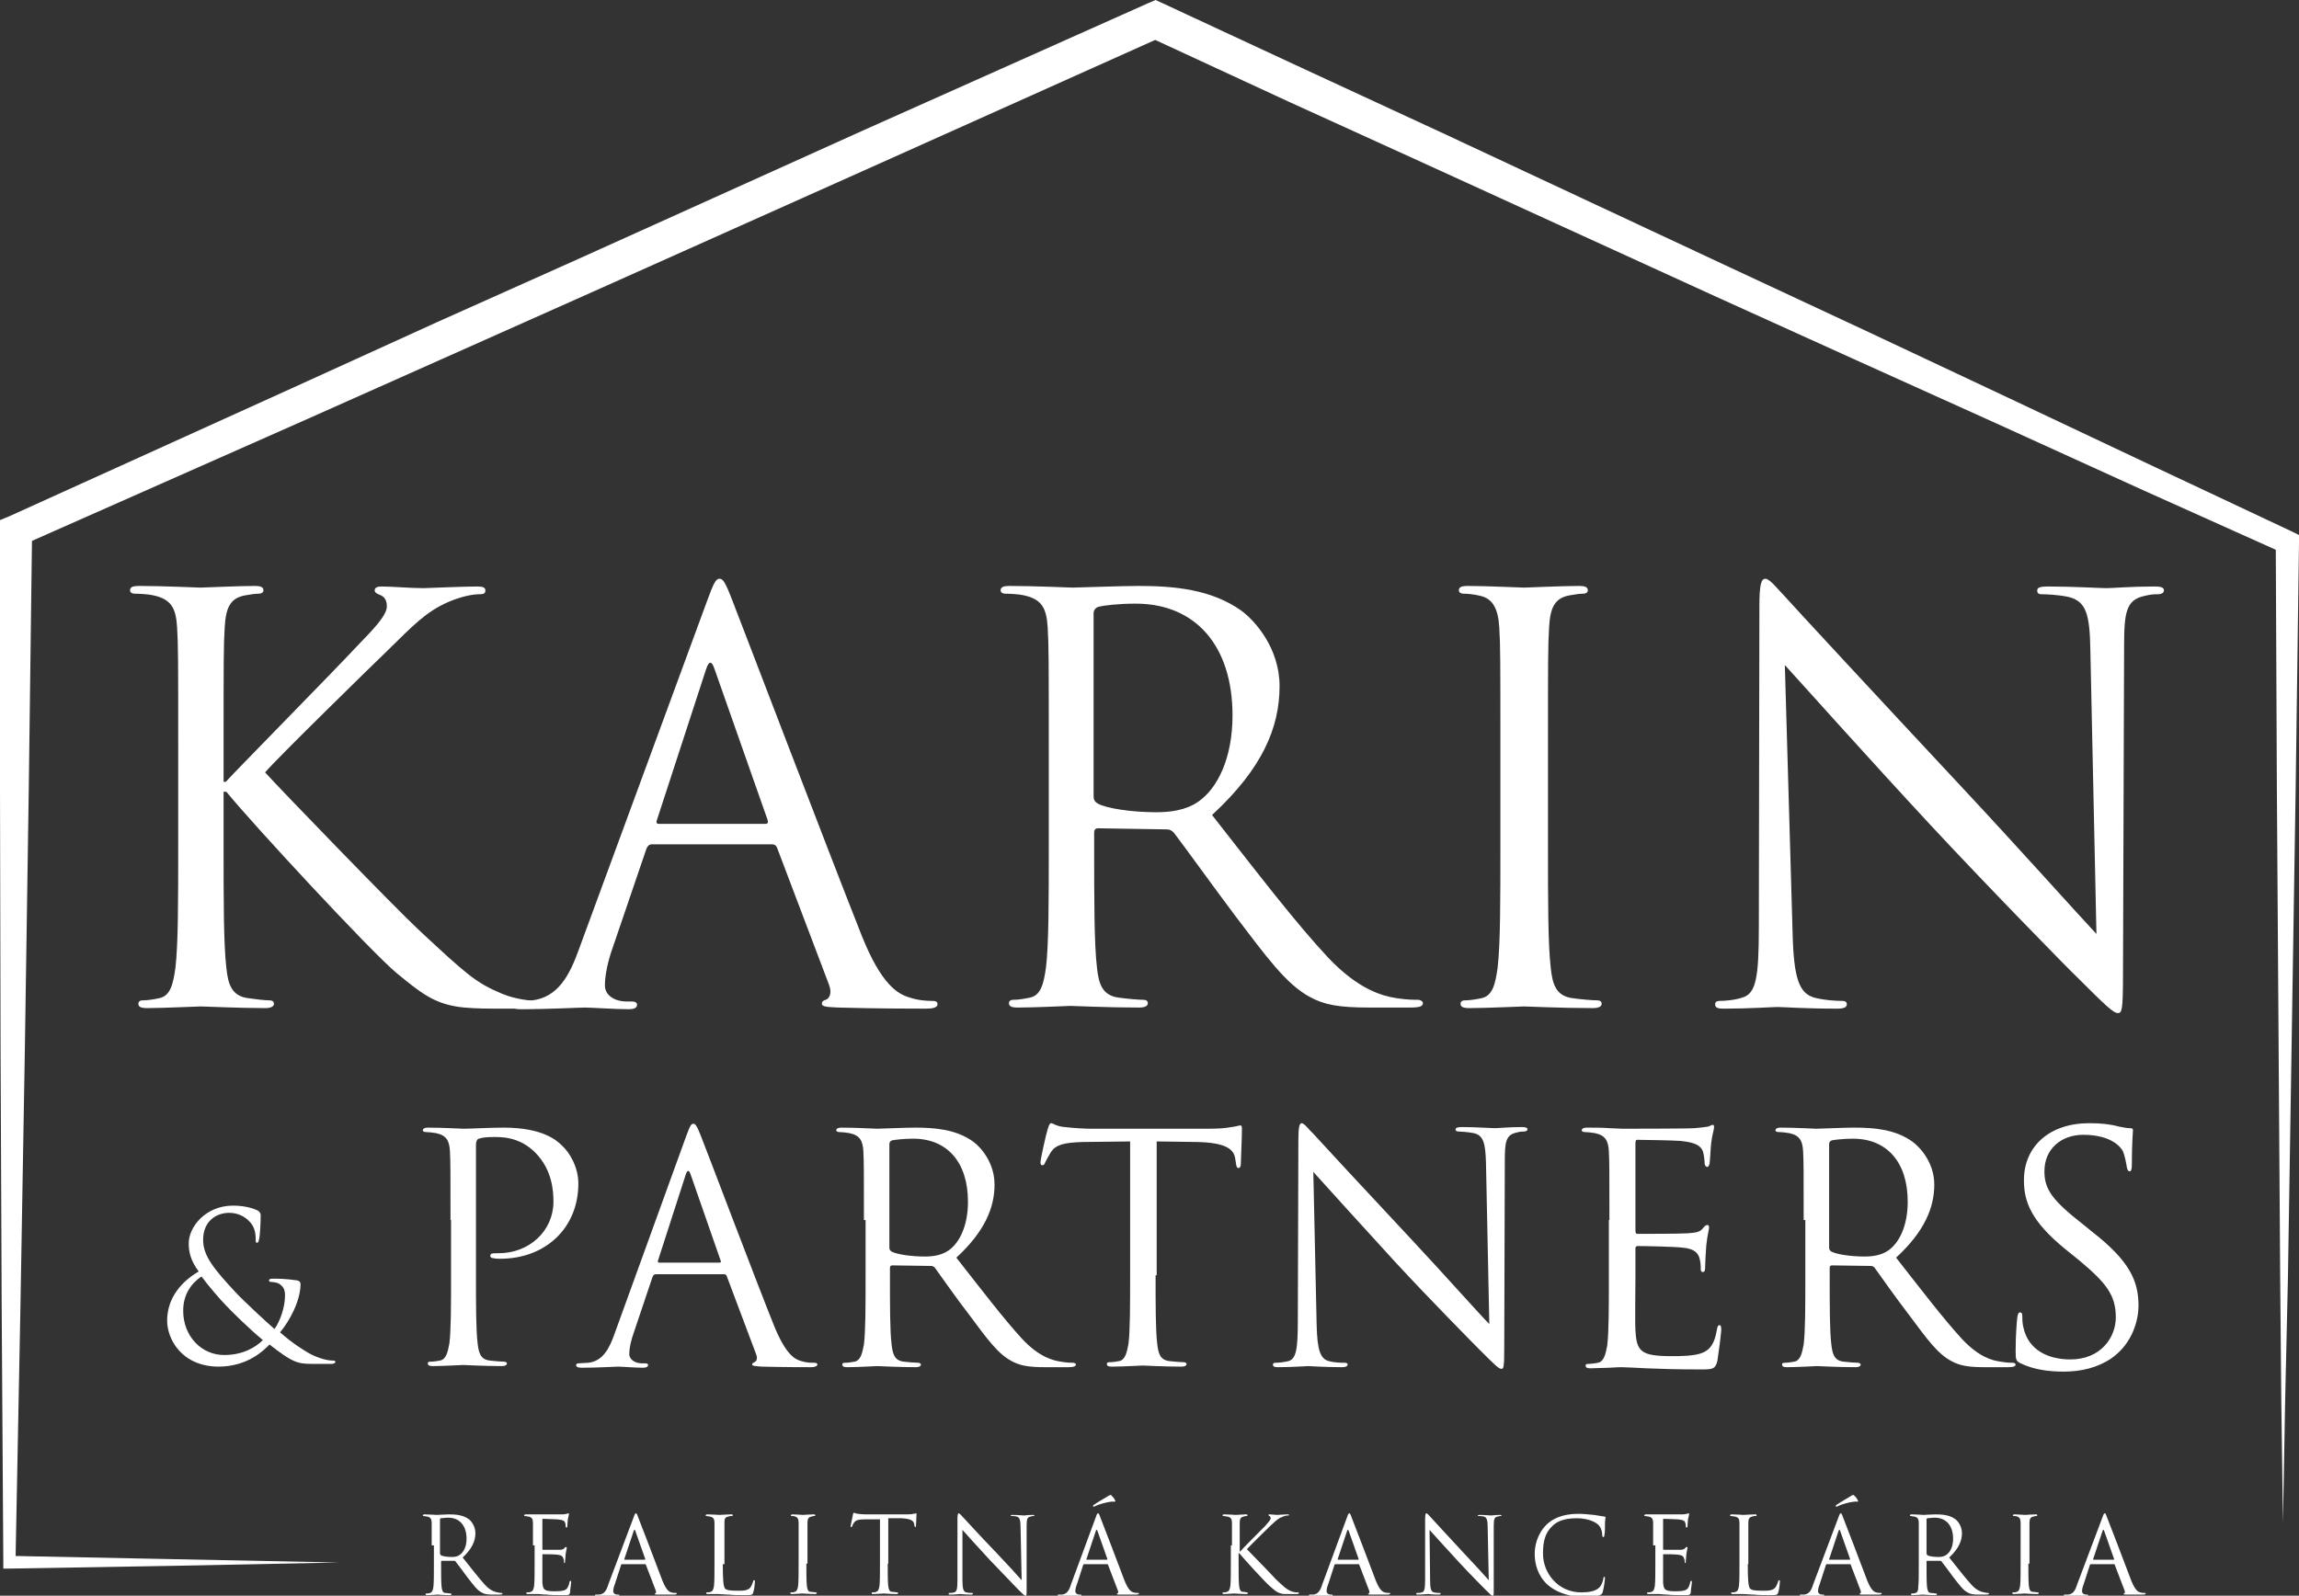
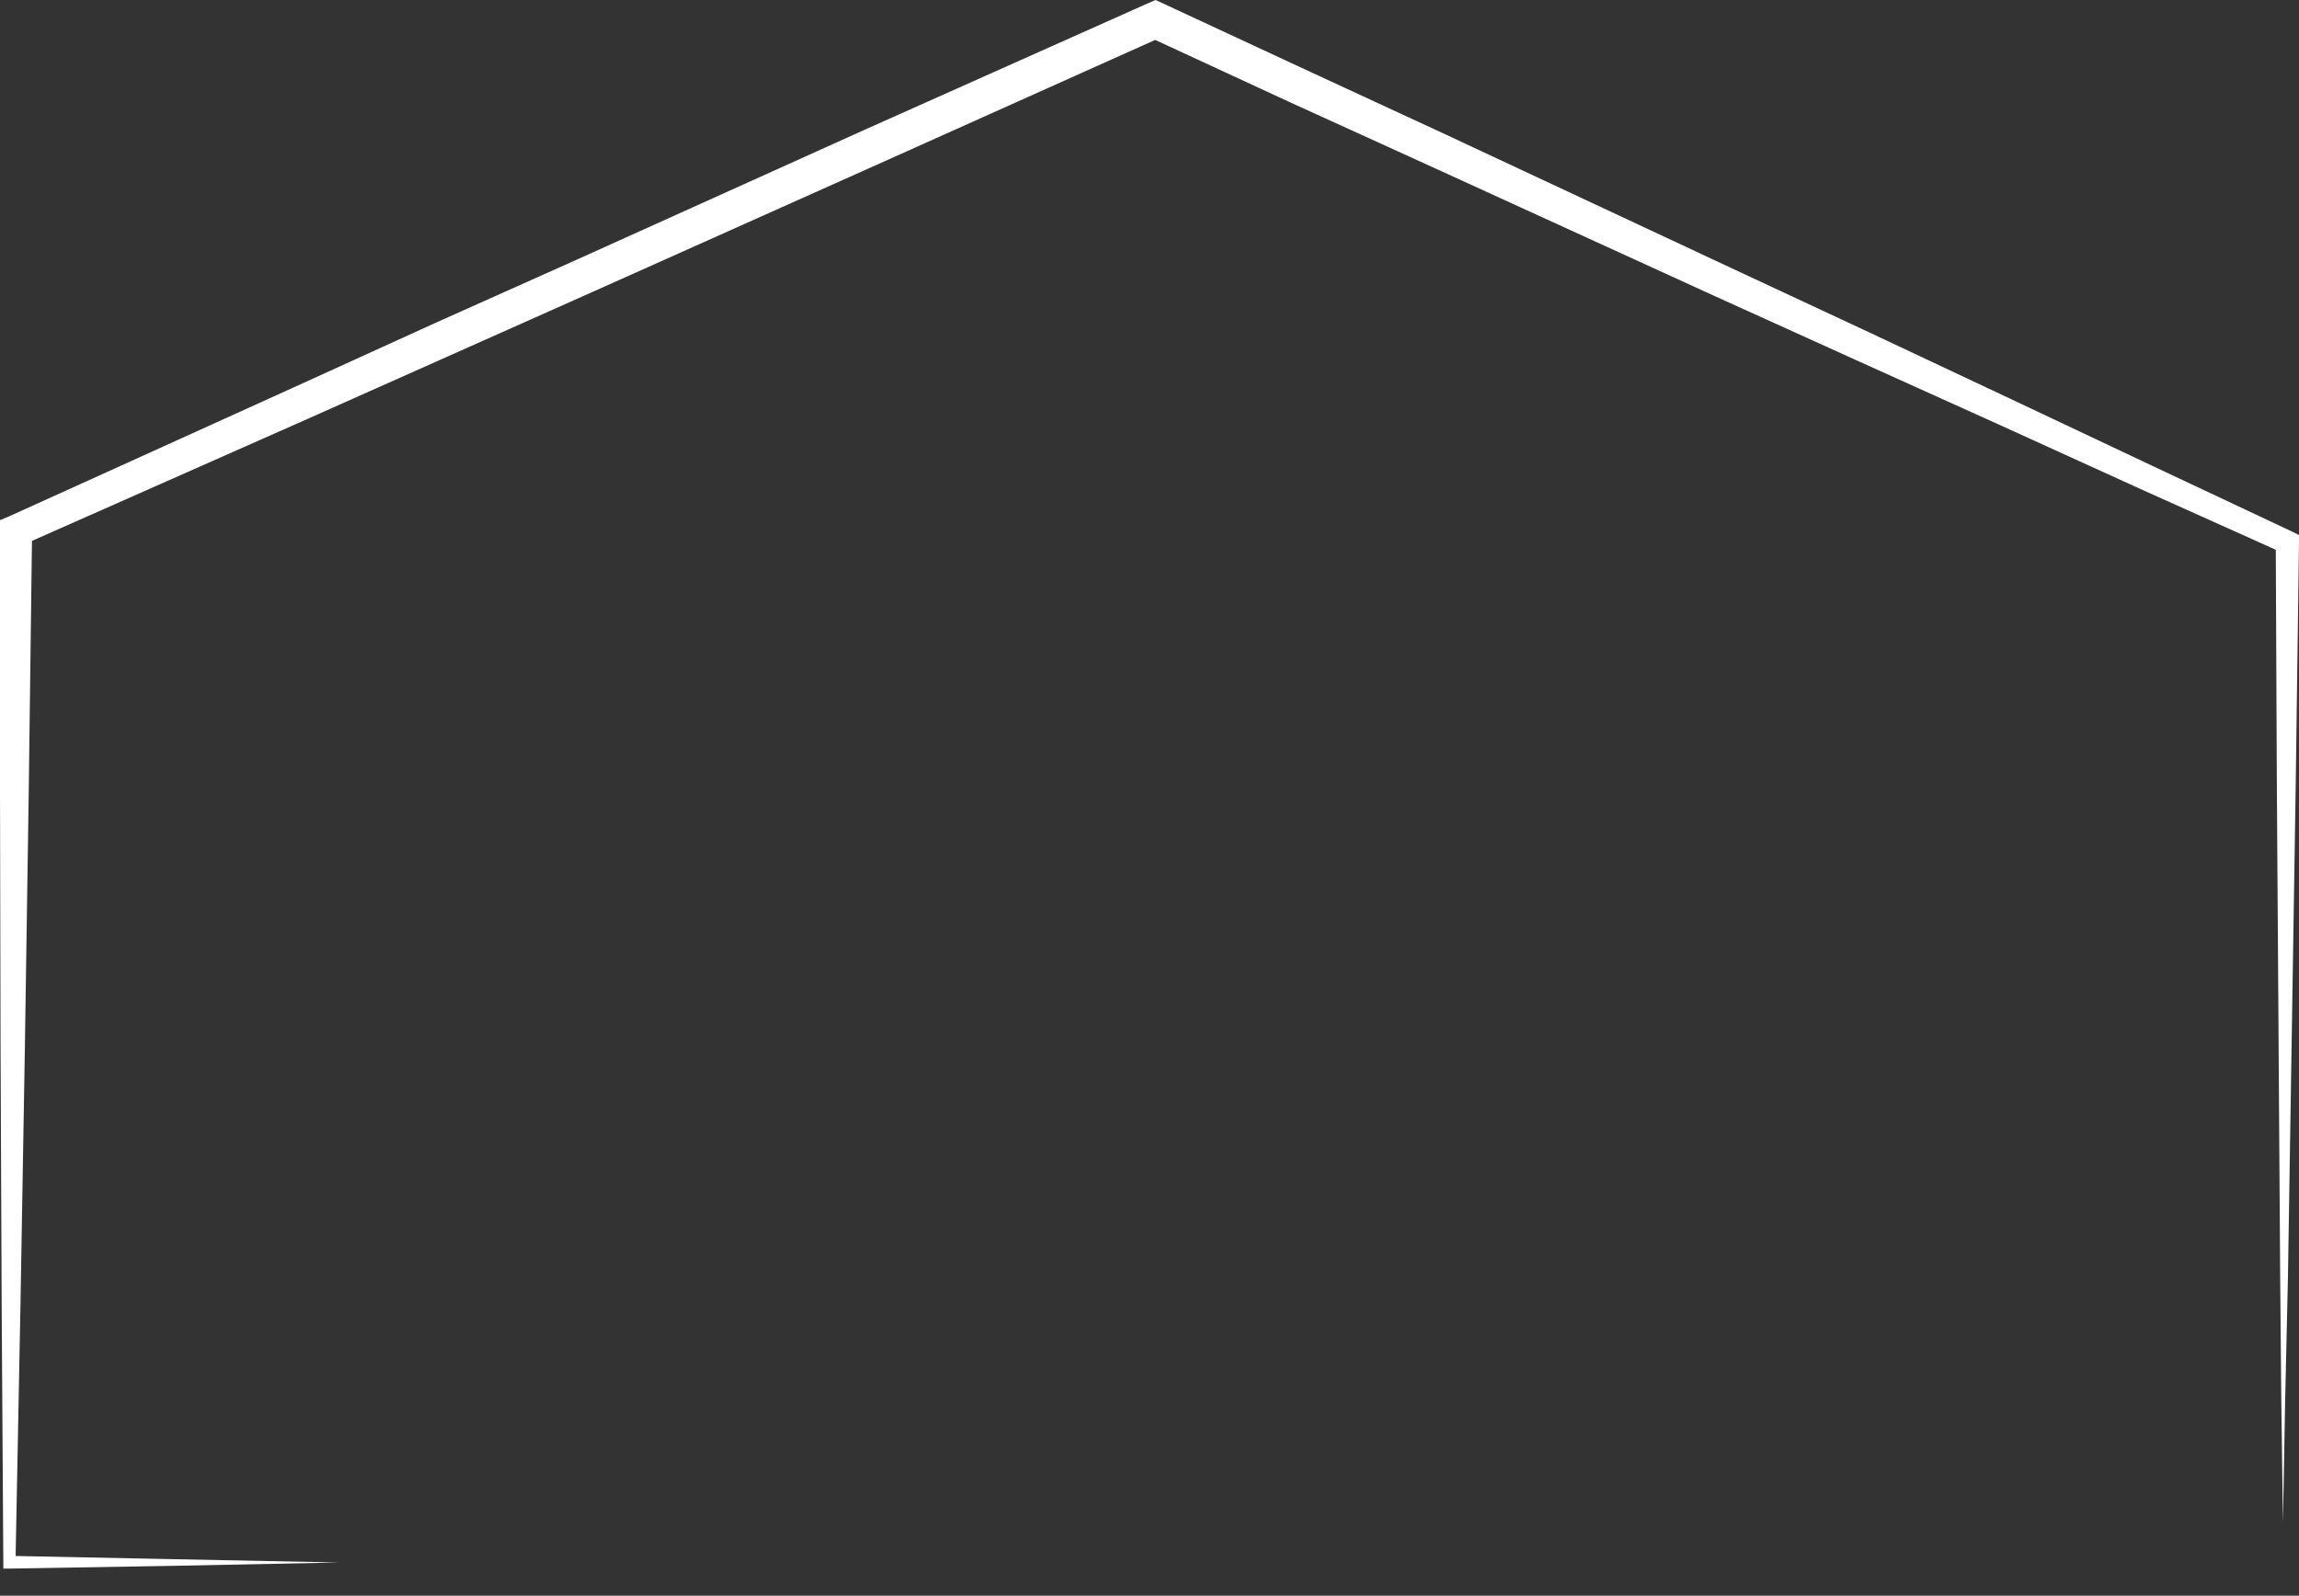
<svg xmlns="http://www.w3.org/2000/svg" version="1.1" id="Isolation_Mode" x="0" y="0" viewBox="0 0 415.4 288.4" style="enable-background:new 0 0 415.4 288.4" xml:space="preserve">
  <rect x="0" y="0" width="415.4" height="288.4" fill="#333333" stroke="none" />
  <style>.st0{fill:#fff}</style>
  <switch>
    <g>
-       <path class="st0" d="M32.2 135.2c0-15.8 0-18.6-.2-21.8-.2-3.4-1-5.1-4.3-5.8-.8-.2-2.5-.3-3.4-.3-.4 0-.8-.2-.8-.6 0-.6.5-.8 1.6-.8 4.5 0 10.5.3 11.1.3.9 0 6.8-.3 9.8-.3 1.1 0 1.6.2 1.6.8 0 .4-.4.6-.8.6-.7 0-1.3.1-2.5.3-2.7.5-3.5 2.2-3.7 5.8-.2 3.2-.2 6.1-.2 21.8v6.1h.4c1.7-1.9 20-20.5 23.6-24.4 2.8-2.9 5.5-5.6 5.5-7.3 0-1.2-.5-1.8-1.3-2.1-.5-.2-.9-.4-.9-.8 0-.5.5-.7 1.2-.7 2 0 5.2.3 7.6.3.5 0 7.2-.3 9.7-.3 1.1 0 1.5.2 1.5.7 0 .5-.2.7-1 .7-1.5 0-3.6.5-5.7 1.4-4.1 1.8-6.4 4.3-10.9 8.7-2.5 2.4-20.1 19.6-22.2 22.1 2.6 2.9 23.6 24.6 27.8 28.5 8.5 7.9 10.2 9.5 15 11.5 2.6 1.1 5.6 1.3 6.3 1.3.7 0 1.3.2 1.3.6 0 .5-.5.8-2.2.8h-5.2c-2.8 0-4.7 0-7-.2-5.4-.5-7.9-2.7-12.2-6.2-4.5-3.7-26-26.9-30.8-32.8h-.5v9.9c0 9.7 0 17.7.5 21.9.3 2.9.9 5.1 3.9 5.5 1.4.2 3 .4 3.9.4.6 0 .8.3.8.6 0 .5-.5.8-1.6.8-4.9 0-10.8-.3-11.6-.3-.8 0-6.7.3-9.7.3-1.1 0-1.6-.2-1.6-.8 0-.3.2-.6.8-.6.9 0 2.1-.2 3-.4 2-.4 2.5-2.6 2.9-5.5.5-4.2.5-12.2.5-21.9v-17.8z" />
-       <path class="st0" d="M127.8 108.5c1.2-3.3 1.6-3.9 2.2-3.9.6 0 1 .5 2.2 3.6 1.5 3.8 17.4 45.5 23.5 60.9 3.6 9 6.6 10.6 8.7 11.2 1.5.5 3 .6 4 .6.6 0 1 .1 1 .6 0 .6-.9.8-2 .8-1.5 0-8.9 0-15.9-.2-1.9-.1-3-.1-3-.7 0-.4.3-.6.7-.7.6-.2 1.2-1.1.6-2.7l-9.4-24.8c-.2-.4-.4-.6-.9-.6h-21.7c-.5 0-.8.3-1 .8l-6.1 17.9c-.9 2.5-1.4 5-1.4 6.8 0 2 2.1 2.9 3.8 2.9h1c.7 0 1 .2 1 .6 0 .6-.6.8-1.5.8-2.4 0-6.8-.3-7.9-.3-1.1 0-6.7.3-11.4.3-1.3 0-1.9-.2-1.9-.8 0-.4.4-.6.9-.6.7 0 2.1-.1 2.9-.2 4.6-.6 6.7-4.4 8.5-9.5l23.1-62.8zm10.5 40.4c.5 0 .5-.3.4-.7l-9.6-27.3c-.5-1.5-1-1.5-1.5 0l-8.9 27.3c-.2.5 0 .7.3.7h19.3zM189.5 135.2c0-15.8 0-18.6-.2-21.8-.2-3.4-1-5.1-4.3-5.8-.8-.2-2.5-.3-3.4-.3-.4 0-.8-.2-.8-.6 0-.6.5-.8 1.6-.8 4.5 0 10.9.3 11.4.3 1.1 0 8.8-.3 11.9-.3 6.4 0 13.1.6 18.5 4.4 2.5 1.8 7 6.8 7 13.7 0 7.5-3.1 14.9-12.2 23.3 8.3 10.6 15.2 19.6 21 25.8 5.5 5.8 9.8 6.9 12.3 7.3 1.9.3 3.3.3 3.9.3.5 0 .9.3.9.6 0 .6-.6.8-2.4.8h-7.2c-5.7 0-8.2-.5-10.8-1.9-4.3-2.3-7.9-7.3-13.6-14.8-4.2-5.6-9-12.3-11-14.9-.4-.4-.7-.6-1.3-.6l-12.4-.2c-.5 0-.7.3-.7.8v2.4c0 9.7 0 17.7.5 21.9.3 2.9.9 5.1 3.9 5.5 1.4.2 3.6.4 4.5.4.6 0 .8.3.8.6 0 .5-.5.8-1.6.8-5.6 0-11.9-.3-12.4-.3-.1 0-6.5.3-9.5.3-1.1 0-1.6-.2-1.6-.8 0-.3.2-.6.8-.6.9 0 2.1-.2 3-.4 2-.4 2.5-2.6 2.9-5.5.5-4.2.5-12.2.5-21.9v-17.7zm8.1 8.8c0 .5.2.9.7 1.2 1.5.9 6.2 1.6 10.6 1.6 2.4 0 5.3-.3 7.6-1.9 3.5-2.4 6.2-7.9 6.2-15.6 0-12.6-6.7-20.2-17.5-20.2-3 0-5.8.3-6.8.6-.5.2-.8.6-.8 1.2V144zM279.7 153c0 9.7 0 17.7.5 21.9.3 2.9.9 5.1 3.9 5.5 1.4.2 3.6.4 4.5.4.6 0 .8.3.8.6 0 .5-.5.8-1.6.8-5.6 0-11.9-.3-12.4-.3s-6.9.3-9.9.3c-1.1 0-1.6-.2-1.6-.8 0-.3.2-.6.8-.6.9 0 2.1-.2 3-.4 2-.4 2.5-2.6 2.9-5.5.5-4.2.5-12.2.5-21.9v-17.8c0-15.8 0-18.6-.2-21.8-.2-3.4-1.2-5.2-3.4-5.7-1.1-.3-2.4-.4-3.1-.4-.4 0-.8-.2-.8-.6 0-.6.5-.8 1.6-.8 3.3 0 9.7.3 10.2.3s6.9-.3 9.9-.3c1.1 0 1.6.2 1.6.8 0 .4-.4.6-.8.6-.7 0-1.3.1-2.5.3-2.7.5-3.5 2.2-3.7 5.8-.2 3.2-.2 6.1-.2 21.8V153zM323.9 168.6c.2 8.3 1.2 10.9 3.9 11.7 1.9.5 4.1.6 5.1.6.5 0 .8.2.8.6 0 .6-.6.8-1.8.8-5.8 0-9.8-.3-10.7-.3-.9 0-5.1.3-9.7.3-1 0-1.6-.1-1.6-.8 0-.4.3-.6.8-.6.8 0 2.6-.1 4.1-.6 2.5-.7 3-3.6 3-12.8l.1-57.9c0-3.9.3-5 1.1-5s2.5 2.2 3.5 3.2c1.5 1.7 16.6 18 32.1 34.6 10 10.7 21 23 24.2 26.4l-1.1-51.3c-.1-6.6-.8-8.8-3.9-9.6-1.8-.4-4.1-.5-4.9-.5-.7 0-.8-.3-.8-.7 0-.6.8-.7 2-.7 4.5 0 9.4.3 10.5.3 1.1 0 4.4-.3 8.6-.3 1.1 0 1.8.1 1.8.7 0 .4-.4.7-1.1.7-.5 0-1.2 0-2.4.3-3.3.7-3.7 2.9-3.7 9l-.2 59.2c0 6.7-.2 7.2-.9 7.2-.8 0-2-1.1-7.4-6.5-1.1-1-15.7-15.9-26.4-27.4-11.7-12.6-23.1-25.4-26.4-29l1.4 48.4z" />
      <path class="st0" d="m412.5 275.2-.3-22.2-.2-22.1-.3-44.3-.3-44.3-.2-44.3 1.2 1.9-25.6-11.5-25.7-11.7-25.7-11.6-25.6-11.6-51.2-23.4-25.7-11.7-25.5-11.8h2.7l-51.5 23.1-51.4 23-25.8 11.5-25.8 11.5L4.1 98.5l1.7-2.6-.6 46.6-.7 46.6-.8 46.7-.9 46.6-1.1-1.2 29.7.6 29.8.6-29.8.6-29.7.5H.6v-1.1l-.3-46.7-.2-46.6-.1-46.6V94l1.7-.7L53.1 70l25.7-11.7 25.7-11.5 51.4-23.2 51.5-23 1.4-.6 1.3.6 25.6 11.9 25.5 11.8 51.1 23.9 25.5 11.9 25.5 12 25.4 12 25.5 12 1.2.6V98l-.6 44.3-.7 44.3-.7 44.3-.5 22.1z" />
-       <path class="st0" d="M81.4 220.5c0-8.9 0-10.5-.1-12.4-.1-1.9-.6-2.9-2.5-3.3-.5-.1-1.4-.2-1.9-.2-.2 0-.5-.1-.5-.3 0-.3.3-.5.9-.5 2.6 0 6 .2 6.5.2 1.3 0 4.6-.2 7.2-.2 7.2 0 9.7 2.4 10.6 3.3 1.3 1.2 2.9 3.8 2.9 6.8 0 8.1-6 13.6-14.1 13.6-.3 0-.9 0-1.2-.1-.3 0-.6-.1-.6-.4 0-.5.3-.5 1.5-.5 5.6 0 9.9-4.1 9.9-9.3 0-1.9-.2-5.7-3.2-8.8-3-3.1-6.5-2.9-7.8-2.9-1 0-1.9.1-2.5.3-.3.1-.5.5-.5 1.1v23.5c0 5.5 0 10 .3 12.4.2 1.7.5 2.9 2.2 3.1.8.1 2.1.2 2.6.2.3 0 .5.2.5.3 0 .3-.3.5-.9.5-3.1 0-6.8-.2-7-.2-.2 0-3.8.2-5.5.2-.6 0-.9-.1-.9-.5 0-.2.1-.3.5-.3.5 0 1.2-.1 1.7-.2 1.1-.2 1.4-1.5 1.7-3.1.3-2.4.3-6.9.3-12.4v-9.9zM124 205.3c.7-1.9.9-2.2 1.3-2.2.3 0 .6.3 1.3 2.1.9 2.2 9.8 25.8 13.3 34.5 2.1 5.1 3.7 6 4.9 6.3.9.3 1.7.3 2.3.3.3 0 .6.1.6.3 0 .3-.5.5-1.1.5-.9 0-5 0-9-.1-1.1-.1-1.7-.1-1.7-.4 0-.2.2-.3.4-.4.3-.1.7-.6.3-1.5l-5.3-14.1c-.1-.2-.2-.3-.5-.3h-12.3c-.3 0-.5.2-.6.5l-3.4 10.1c-.5 1.4-.8 2.8-.8 3.8 0 1.1 1.2 1.7 2.2 1.7h.6c.4 0 .6.1.6.3 0 .3-.3.5-.9.5-1.4 0-3.8-.2-4.5-.2-.6 0-3.8.2-6.5.2-.7 0-1.1-.1-1.1-.5 0-.2.2-.3.5-.3.4 0 1.2-.1 1.7-.1 2.6-.3 3.8-2.5 4.8-5.4l12.9-35.6zm6 22.9c.3 0 .3-.2.2-.4l-5.4-15.5c-.3-.9-.6-.9-.9 0l-5 15.5c-.1.3 0 .4.2.4H130zM156.1 220.5c0-8.9 0-10.5-.1-12.4-.1-1.9-.6-2.9-2.5-3.3-.5-.1-1.4-.2-1.9-.2-.2 0-.5-.1-.5-.3 0-.3.3-.5.9-.5 2.6 0 6.2.2 6.5.2.6 0 5-.2 6.8-.2 3.6 0 7.4.3 10.5 2.5 1.4 1 3.9 3.8 3.9 7.8 0 4.2-1.8 8.5-6.9 13.2 4.7 6 8.6 11.1 11.9 14.7 3.1 3.3 5.6 3.9 7 4.1 1.1.2 1.9.2 2.2.2.3 0 .5.2.5.3 0 .3-.3.5-1.4.5h-4.1c-3.2 0-4.6-.3-6.1-1.1-2.5-1.3-4.5-4.1-7.7-8.4-2.4-3.1-5.1-7-6.2-8.5-.2-.2-.4-.3-.7-.3l-7-.1c-.3 0-.4.2-.4.5v1.4c0 5.5 0 10 .3 12.4.2 1.7.5 2.9 2.2 3.1.8.1 2.1.2 2.6.2.3 0 .5.2.5.3 0 .3-.3.5-.9.5-3.1 0-6.8-.2-7-.2-.1 0-3.7.2-5.4.2-.6 0-.9-.1-.9-.5 0-.2.1-.3.5-.3.5 0 1.2-.1 1.7-.2 1.1-.2 1.4-1.5 1.7-3.1.3-2.4.3-6.9.3-12.4v-10.1zm4.6 5c0 .3.1.5.4.7.9.5 3.5.9 6 .9 1.4 0 3-.2 4.3-1.1 2-1.4 3.5-4.5 3.5-8.8 0-7.2-3.8-11.4-9.9-11.4-1.7 0-3.3.2-3.8.3-.3.1-.5.3-.5.7v18.7zM208.8 230.5c0 5.5 0 10 .3 12.4.2 1.7.5 2.9 2.2 3.1.8.1 2.1.2 2.6.2.3 0 .5.2.5.3 0 .3-.3.5-.9.5-3.1 0-6.8-.2-7-.2s-3.9.2-5.6.2c-.6 0-.9-.1-.9-.5 0-.2.1-.3.5-.3.5 0 1.2-.1 1.7-.2 1.1-.2 1.4-1.5 1.7-3.1.3-2.4.3-6.9.3-12.4v-24.2l-8.5.1c-3.5.1-4.9.5-5.8 1.8-.6 1-.8 1.4-1 1.8-.2.5-.3.6-.6.6-.2 0-.3-.2-.3-.5 0-.6 1.1-5.5 1.3-6 .1-.3.3-1.1.6-1.1.4 0 1 .6 2.5.7 1.7.2 3.8.3 4.5.3h21.5c1.8 0 3.1-.1 4.1-.3.9-.1 1.4-.3 1.6-.3.3 0 .3.3.3.7 0 1.7-.2 5.7-.2 6.3 0 .5-.2.7-.4.7-.3 0-.4-.2-.5-1l-.1-.6c-.2-1.7-1.5-3-7-3.1l-7.2-.1v24.2zM237.9 239.4c.1 4.7.7 6.2 2.2 6.6 1.1.3 2.3.3 2.9.3.3 0 .5.1.5.3 0 .3-.3.5-1 .5-3.3 0-5.5-.2-6.1-.2-.5 0-2.9.2-5.5.2-.6 0-.9-.1-.9-.5 0-.2.2-.3.5-.3.5 0 1.5-.1 2.3-.3 1.4-.4 1.7-2.1 1.7-7.3l.1-32.8c0-2.2.2-2.9.6-2.9.5 0 1.4 1.3 2 1.8.9 1 9.4 10.2 18.2 19.6 5.7 6.1 11.9 13.1 13.7 14.9l-.6-29.1c-.1-3.7-.5-5-2.2-5.4-1-.2-2.4-.3-2.8-.3-.4 0-.5-.2-.5-.4 0-.3.5-.4 1.1-.4 2.6 0 5.3.2 6 .2.6 0 2.5-.2 4.9-.2.6 0 1 .1 1 .4 0 .2-.2.4-.6.4-.3 0-.7 0-1.4.2-1.9.4-2.1 1.7-2.1 5.1l-.1 33.5c0 3.8-.1 4.1-.5 4.1-.5 0-1.1-.6-4.2-3.7-.6-.6-8.9-9-14.9-15.5-6.6-7.2-13.1-14.4-14.9-16.4l.6 27.6zM290.8 220.5c0-8.9 0-10.5-.1-12.4-.1-1.9-.6-2.9-2.5-3.3-.5-.1-1.4-.2-1.9-.2-.2 0-.5-.1-.5-.3 0-.3.3-.5.9-.5 1.3 0 2.9 0 4.1.1l2.3.1c.4 0 11.8 0 13.1-.1 1.1-.1 2-.2 2.5-.3.3-.1.5-.3.8-.3.2 0 .2.2.2.5 0 .4-.3 1.1-.5 2.7-.1.6-.2 3.1-.3 3.8-.1.3-.2.6-.4.6-.3 0-.5-.3-.5-.7 0-.4-.1-1.4-.3-2.1-.4-.9-1-1.6-4.1-1.9-1-.1-7.2-.2-7.8-.2-.2 0-.3.2-.3.6v15.8c0 .4.1.6.3.6.8 0 7.8 0 9.1-.1 1.4-.1 2.2-.2 2.7-.8.4-.5.6-.7.9-.7.2 0 .3.1.3.5 0 .3-.3 1.3-.5 3.2-.1 1.1-.2 3.3-.2 3.7 0 .5 0 1.1-.4 1.1-.3 0-.4-.2-.4-.5 0-.6 0-1.1-.2-1.9-.2-.8-.7-1.8-3-2-1.5-.2-7.2-.3-8.2-.3-.3 0-.4.2-.4.4v5c0 2-.1 8.6 0 9.8.2 3.9 1 4.7 6.6 4.7 1.5 0 4 0 5.5-.6s2.2-1.8 2.6-4.1c.1-.6.2-.9.5-.9s.3.5.3.9c0 .5-.5 4.4-.7 5.6-.4 1.5-.9 1.5-3.1 1.5-4.3 0-7.4-.1-9.7-.2-2.2-.1-3.6-.2-4.5-.2-.1 0-1.1 0-2.3.1-1.1 0-2.5.1-3.3.1-.6 0-.9-.1-.9-.5 0-.2.1-.3.5-.3.5 0 1.2-.1 1.7-.2 1.1-.2 1.4-1.5 1.7-3.1.3-2.4.3-6.9.3-12.4v-10.3zM325.9 220.5c0-8.9 0-10.5-.1-12.4-.1-1.9-.6-2.9-2.5-3.3-.5-.1-1.4-.2-2-.2-.2 0-.5-.1-.5-.3 0-.3.3-.5.9-.5 2.6 0 6.2.2 6.5.2.6 0 5-.2 6.8-.2 3.6 0 7.4.3 10.5 2.5 1.4 1 4 3.8 4 7.8 0 4.2-1.8 8.5-6.9 13.2 4.7 6 8.6 11.1 11.9 14.7 3.1 3.3 5.5 3.9 7 4.1 1.1.2 1.9.2 2.2.2.3 0 .5.2.5.3 0 .3-.3.5-1.4.5h-4.1c-3.2 0-4.6-.3-6.1-1.1-2.5-1.3-4.5-4.1-7.7-8.4-2.4-3.1-5.1-7-6.2-8.5-.2-.2-.4-.3-.7-.3l-7-.1c-.3 0-.4.2-.4.5v1.4c0 5.5 0 10 .3 12.4.2 1.7.5 2.9 2.2 3.1.8.1 2.1.2 2.6.2.3 0 .5.2.5.3 0 .3-.3.5-.9.5-3.1 0-6.8-.2-7-.2-.1 0-3.7.2-5.4.2-.6 0-.9-.1-.9-.5 0-.2.1-.3.5-.3.5 0 1.2-.1 1.7-.2 1.1-.2 1.4-1.5 1.7-3.1.3-2.4.3-6.9.3-12.4v-10.1zm4.6 5c0 .3.1.5.4.7.9.5 3.5.9 6 .9 1.4 0 3-.2 4.3-1.1 2-1.4 3.5-4.5 3.5-8.8 0-7.2-3.8-11.4-9.9-11.4-1.7 0-3.3.2-3.8.3-.3.1-.5.3-.5.7v18.7zM365.1 246.4c-.8-.4-.9-.6-.9-2.2 0-2.9.2-5.2.3-6.1.1-.6.2-.9.5-.9s.4.2.4.6c0 .5 0 1.3.2 2.1.9 4.2 4.6 5.8 8.5 5.8 5.5 0 8.2-4 8.2-7.6 0-4-1.7-6.2-6.6-10.3l-2.6-2.1c-6.1-5-7.4-8.5-7.4-12.4 0-6.1 4.6-10.3 11.8-10.3 2.2 0 3.9.2 5.3.6 1.1.2 1.5.3 2 .3s.6.1.6.4c0 .3-.2 2.2-.2 6.1 0 .9-.1 1.3-.4 1.3-.3 0-.4-.3-.5-.7-.1-.7-.4-2.2-.7-2.9-.3-.6-1.9-3-7.2-3-3.9 0-7 2.5-7 6.6 0 3.3 1.5 5.3 7 9.6l1.6 1.3c6.8 5.3 8.4 8.9 8.4 13.4 0 2.3-.9 6.7-4.9 9.5-2.5 1.7-5.5 2.4-8.6 2.4-2.9 0-5.5-.4-7.8-1.5zM30.2 238.7c0-4.3 2.8-7.2 5.7-8.9-1.4-1.9-1.8-3.4-1.8-5.1 0-2.9 3-6.8 8-6.8 1.9 0 3.5.4 4.5.9.4.3.5.5.5.9 0 1.1-.1 3.7-.3 4.3-.1.6-.2.6-.4.6s-.2-.1-.2-.7c0-1-.2-2.2-1.1-3.1-.8-.9-2.1-1.6-3.7-1.6-2.2 0-4.7 1.4-4.7 4.9 0 2.9 2 5.3 5.9 9.5 1.3 1.4 5.8 5.6 7 6.6 1-1.4 1.9-3.9 1.9-6.1 0-.6-.1-1.3-.7-1.8-.5-.5-1.3-.6-1.8-.6-.2 0-.4-.1-.4-.3 0-.2.3-.3.6-.3.9 0 2.4 0 4.4.3.6.1.7.4.7.7 0 3-2 6.7-3.7 8.7 2.4 2.1 4.1 3.1 5.1 3.7 1.2.7 3.1 1.4 4.4 1.4.3 0 .5 0 .5.3 0 .1-.3.3-.6.3h-3.6c-2.7 0-3.6-.3-7.7-3.5-.9.9-3.8 4-9.3 4-6.7-.1-9.2-5.1-9.2-8.3zm17.3 3.5c-2.1-1.7-5.7-5.2-6.7-6.3-1-1-3.3-3.7-4.4-5.2-1.9 1.3-3.3 3.3-3.3 6.2 0 4.6 3.3 8 7.4 8 3.4 0 5.7-1.4 7-2.7zM78 279.3v-4.1c0-.6-.2-1-.8-1.1-.2 0-.5-.1-.6-.1-.1 0-.2 0-.2-.1s.1-.2.3-.2c.9 0 2.1.1 2.2.1.2 0 1.7-.1 2.2-.1 1.2 0 2.5.1 3.5.8.5.3 1.3 1.3 1.3 2.6 0 1.4-.6 2.8-2.3 4.4 1.6 2 2.9 3.7 4 4.9 1 1.1 1.8 1.3 2.3 1.4.4.1.6.1.7.1.1 0 .2.1.2.1 0 .1-.1.2-.5.2H89c-1.1 0-1.5-.1-2-.4-.8-.4-1.5-1.4-2.6-2.8-.8-1.1-1.7-2.3-2.1-2.8-.1-.1-.1-.1-.2-.1h-2.3c-.1 0-.1.1-.1.2v.5c0 1.8 0 3.3.1 4.1.1.6.2 1 .7 1 .3 0 .7.1.9.1.1 0 .2.1.2.1 0 .1-.1.2-.3.2-1 0-2.2-.1-2.3-.1 0 0-1.2.1-1.8.1-.2 0-.3 0-.3-.2 0-.1 0-.1.2-.1s.4 0 .6-.1c.4-.1.5-.5.6-1 .1-.8.1-2.3.1-4.1v-3.5zm1.6 1.6c0 .1 0 .2.1.2.3.2 1.2.3 2 .3.5 0 1-.1 1.4-.4.7-.5 1.2-1.5 1.2-2.9 0-2.4-1.3-3.8-3.3-3.8-.6 0-1.1.1-1.3.1-.1 0-.2.1-.2.2v6.3zM96.3 279.3v-4.1c0-.6-.2-1-.8-1.1-.2 0-.5-.1-.6-.1-.1 0-.2 0-.2-.1s.1-.2.3-.2H101.6c.4 0 .7-.1.8-.1.1 0 .2-.1.3-.1.1 0 .1.1.1.2s-.1.4-.2.9c0 .2-.1 1-.1 1.3 0 .1-.1.2-.1.2-.1 0-.2-.1-.2-.2s0-.5-.1-.7c-.1-.3-.3-.5-1.4-.6-.3 0-2.4-.1-2.6-.1-.1 0-.1.1-.1.2v5.2c0 .1 0 .2.1.2h3c.5 0 .7-.1.9-.3.1-.2.2-.2.3-.2.1 0 .1 0 .1.2 0 .1-.1.4-.2 1.1 0 .4-.1 1.1-.1 1.2 0 .2 0 .4-.1.4s-.1-.1-.1-.2c0-.2 0-.4-.1-.6-.1-.3-.2-.6-1-.7-.5-.1-2.4-.1-2.7-.1-.1 0-.1.1-.1.1v5c.1 1.3.3 1.6 2.2 1.6.5 0 1.3 0 1.8-.2s.7-.6.9-1.4c0-.2.1-.3.2-.3s.1.2.1.3c0 .2-.2 1.4-.2 1.8-.1.5-.3.5-1 .5-1.4 0-2.5 0-3.2-.1-.7 0-1.2-.1-1.5-.1H95.4c-.2 0-.3 0-.3-.2 0-.1 0-.1.2-.1s.4 0 .6-.1c.4-.1.5-.5.6-1 .1-.8.1-2.3.1-4.1v-3.3zM114.5 274.2c.2-.6.3-.7.4-.7.1 0 .2.1.4.7.3.7 3.3 8.6 4.4 11.5.7 1.7 1.2 2 1.6 2.1.3.1.6.1.8.1.1 0 .2 0 .2.1s-.2.2-.4.2h-3c-.4 0-.6 0-.6-.1s.1-.1.1-.1c.1 0 .2-.2.1-.5l-1.8-4.7c0-.1-.1-.1-.2-.1h-4.1c-.1 0-.2.1-.2.2l-1.1 3.4c-.2.5-.3.9-.3 1.3s.4.6.7.6h.2c.1 0 .2 0 .2.1s-.1.2-.3.2c-.5 0-1.3-.1-1.5-.1-.2 0-1.3.1-2.2.1-.2 0-.4 0-.4-.2 0-.1.1-.1.2-.1h.6c.9-.1 1.3-.8 1.6-1.8l4.6-12.2zm2 7.7c.1 0 .1-.1.1-.1l-1.8-5.1c-.1-.3-.2-.3-.3 0l-1.7 5.1c0 .1 0 .1.1.1h3.6zM130.6 282.7c0 2.8.1 4 .4 4.4.3.3.8.4 2.3.4 1 0 1.8 0 2.3-.6.2-.3.4-.8.5-1.1 0-.2.1-.2.2-.2s.1.1.1.3c0 .2-.1 1.4-.3 1.9-.1.4-.2.5-1.2.5-1.4 0-2.4 0-3.2-.1-.8 0-1.4-.1-1.9-.1H127.9c-.2 0-.3 0-.3-.2 0-.1 0-.1.2-.1s.4 0 .6-.1c.4-.1.5-.5.6-1 .1-.8.1-2.3.1-4.1V275.2c0-.6-.2-1-.8-1.1-.2 0-.5-.1-.6-.1-.1 0-.2 0-.2-.1s.1-.2.3-.2c.9 0 2.1.1 2.2.1.1 0 1.5-.1 2.1-.1.2 0 .3 0 .3.2 0 .1-.1.1-.2.1s-.4 0-.6.1c-.6.1-.7.4-.7 1.1v7.5zM145.7 282.6c0 1.8 0 3.3.1 4.1.1.6.2 1 .7 1 .3 0 .7.1.9.1.1 0 .2.1.2.1 0 .1-.1.2-.3.2-1 0-2.2-.1-2.3-.1-.1 0-1.3.1-1.9.1-.2 0-.3 0-.3-.2 0-.1 0-.1.2-.1s.4 0 .6-.1c.4-.1.5-.5.6-1 .1-.8.1-2.3.1-4.1V275.2c0-.6-.2-1-.6-1.1-.2-.1-.5-.1-.6-.1-.1 0-.2 0-.2-.1s.1-.2.3-.2c.6 0 1.8.1 1.9.1.1 0 1.3-.1 1.9-.1.2 0 .3 0 .3.2 0 .1-.1.1-.2.1s-.2 0-.5.1c-.5.1-.7.4-.7 1.1V282.6zM160.4 282.6c0 1.8 0 3.3.1 4.1.1.6.2 1 .7 1 .3 0 .7.1.9.1.1 0 .2.1.2.1 0 .1-.1.2-.3.2-1 0-2.2-.1-2.3-.1-.1 0-1.3.1-1.9.1-.2 0-.3 0-.3-.2 0-.1 0-.1.2-.1s.4 0 .6-.1c.4-.1.5-.5.6-1 .1-.8.1-2.3.1-4.1v-8h-2.8c-1.2 0-1.6.2-1.9.6-.2.3-.3.5-.3.6-.1.2-.1.2-.2.2s-.1-.1-.1-.2c0-.2.4-1.8.4-2 0-.1.1-.4.2-.4s.3.2.8.2c.6.1 1.3.1 1.5.1h7.1c.6 0 1 0 1.3-.1.3 0 .5-.1.5-.1.1 0 .1.1.1.2 0 .6-.1 1.9-.1 2.1 0 .2-.1.2-.1.2-.1 0-.1-.1-.2-.3v-.2c-.1-.6-.5-1-2.3-1.1h-2.4v8.2zM173.9 285.6c0 1.6.2 2.1.7 2.2.4.1.8.1 1 .1.1 0 .2 0 .2.1s-.1.2-.3.2c-1.1 0-1.8-.1-2-.1-.2 0-1 .1-1.8.1-.2 0-.3 0-.3-.2 0-.1.1-.1.2-.1.2 0 .5 0 .8-.1.5-.1.6-.7.6-2.4v-10.9c0-.7.1-1 .2-1 .2 0 .5.4.7.6.3.3 3.1 3.4 6.1 6.5 1.9 2 4 4.3 4.6 5l-.2-9.7c0-1.2-.2-1.7-.7-1.8-.3-.1-.8-.1-.9-.1-.1 0-.2-.1-.2-.1 0-.1.2-.1.4-.1.9 0 1.8.1 2 .1.2 0 .8-.1 1.6-.1.2 0 .3 0 .3.1s-.1.1-.2.1-.2 0-.5.1c-.6.1-.7.5-.7 1.7V287c0 1.3 0 1.4-.2 1.4s-.4-.2-1.4-1.2c-.2-.2-2.9-3-5-5.2-2.2-2.4-4.4-4.8-5-5.5v9.1zM198 274.2c.2-.6.3-.7.4-.7.1 0 .2.1.4.7.3.7 3.3 8.6 4.4 11.5.7 1.7 1.2 2 1.6 2.1.3.1.6.1.8.1.1 0 .2 0 .2.1s-.2.2-.4.2h-3c-.4 0-.6 0-.6-.1s.1-.1.1-.1c.1 0 .2-.2.1-.5l-1.8-4.7c0-.1-.1-.1-.2-.1h-4.1c-.1 0-.2.1-.2.2l-1.1 3.4c-.2.5-.3.9-.3 1.3s.4.6.7.6h.2c.1 0 .2 0 .2.1s-.1.2-.3.2c-.5 0-1.3-.1-1.5-.1-.2 0-1.3.1-2.1.1-.2 0-.4 0-.4-.2 0-.1.1-.1.2-.1h.6c.9-.1 1.3-.8 1.6-1.8l4.5-12.2zm2 7.7c.1 0 .1-.1.1-.1l-1.8-5.1c-.1-.3-.2-.3-.3 0l-1.7 5.1c0 .1 0 .1.1.1h3.6zm1.5-10.7c.1.2 0 .2-.1.2h-.6c-.9.1-2.3.5-2.9.8-.1.1-.2.1-.3.1 0 0-.1 0-.1-.1s0-.1.1-.2c.7-.5 2.5-1.5 2.6-1.6.3-.2.4-.2.5-.2.1 0 .1 0 .2.2.2.1.4.4.6.8zM222.6 279.3v-4.1c0-.6-.2-1-.8-1.1-.2 0-.5-.1-.7-.1-.1 0-.2 0-.2-.1s.1-.2.3-.2c.9 0 2 .1 2.1.1.2 0 1.3-.1 1.8-.1.2 0 .3 0 .3.2 0 .1-.1.1-.2.1s-.2 0-.5.1c-.5.1-.7.4-.7 1.1V280.4h.1c.3-.4 3.8-3.9 4.5-4.6.5-.6 1-1.1 1-1.4 0-.2-.1-.3-.2-.4-.1 0-.2-.1-.2-.2s.1-.1.2-.1c.4 0 1 .1 1.4.1.1 0 1.3-.1 1.8-.1.2 0 .3 0 .3.1s0 .1-.2.1c-.3 0-.7.1-1.1.3-.8.3-1.2.8-2.1 1.6-.5.5-3.8 3.7-4.2 4.2.5.5 4.5 4.6 5.2 5.4 1.6 1.5 1.9 1.8 2.8 2.2.5.2 1 .2 1.2.2.1 0 .2 0 .2.1s-.1.2-.4.2H232c-1-.1-1.5-.5-2.3-1.2-.9-.7-4.9-5.1-5.8-6.2h-.1v1.9c0 1.8 0 3.3.1 4.1.1.6.2 1 .7 1 .3 0 .6.1.7.1.1 0 .2.1.2.1 0 .1-.1.2-.3.2-.9 0-2-.1-2.2-.1-.2 0-1.3.1-1.8.1-.2 0-.3 0-.3-.2 0-.1 0-.1.2-.1s.4 0 .6-.1c.4-.1.5-.5.6-1 .1-.8.1-2.3.1-4.1v-3.3zM243.4 274.2c.2-.6.3-.7.4-.7.1 0 .2.1.4.7.3.7 3.3 8.6 4.4 11.5.7 1.7 1.2 2 1.6 2.1.3.1.6.1.8.1.1 0 .2 0 .2.1s-.2.2-.4.2h-3c-.4 0-.6 0-.6-.1s.1-.1.1-.1c.1 0 .2-.2.1-.5l-1.8-4.7c0-.1-.1-.1-.2-.1h-4.1c-.1 0-.2.1-.2.2l-1.1 3.4c-.2.5-.3.9-.3 1.3s.4.6.7.6h.2c.1 0 .2 0 .2.1s-.1.2-.3.2c-.5 0-1.3-.1-1.5-.1-.2 0-1.2.1-2.1.1-.2 0-.4 0-.4-.2 0-.1.1-.1.2-.1h.6c.9-.1 1.3-.8 1.6-1.8l4.5-12.2zm2 7.7c.1 0 .1-.1.1-.1l-1.8-5.1c-.1-.3-.2-.3-.3 0l-1.7 5.1c0 .1 0 .1.1.1h3.6zM258.4 285.6c0 1.6.2 2.1.7 2.2.4.1.8.1 1 .1.1 0 .2 0 .2.1s-.1.2-.3.2c-1.1 0-1.8-.1-2-.1-.2 0-1 .1-1.8.1-.2 0-.3 0-.3-.2 0-.1.1-.1.2-.1.2 0 .5 0 .8-.1.5-.1.6-.7.6-2.4v-10.9c0-.7.1-1 .2-1 .2 0 .5.4.7.6.3.3 3.1 3.4 6 6.5 1.9 2 4 4.3 4.6 5l-.2-9.7c0-1.2-.2-1.7-.7-1.8-.3-.1-.8-.1-.9-.1-.1 0-.2-.1-.2-.1 0-.1.2-.1.4-.1.9 0 1.8.1 2 .1.2 0 .8-.1 1.6-.1.2 0 .3 0 .3.1s-.1.1-.2.1-.2 0-.5.1c-.6.1-.7.5-.7 1.7V287c0 1.3 0 1.4-.2 1.4s-.4-.2-1.4-1.2c-.2-.2-3-3-5-5.2-2.2-2.4-4.4-4.8-5-5.5l.1 9.1zM279.6 286.4c-1.8-1.7-2.3-3.8-2.3-5.6 0-1.3.4-3.5 2.1-5.2 1.1-1.1 2.9-2 5.8-2 .8 0 1.8.1 2.8.2.7.1 1.3.2 1.9.3.2 0 .2.1.2.2 0 .2-.1.4-.1 1.1 0 .6 0 1.7-.1 2 0 .3-.1.4-.2.4s-.2-.1-.2-.4c0-.7-.3-1.5-.8-1.9-.7-.6-2.1-1.1-3.8-1.1-2.5 0-3.7.7-4.4 1.4-1.4 1.3-1.7 3-1.7 5 0 3.6 2.8 7 6.9 7 1.4 0 2.6-.2 3.3-.9.4-.4.7-1.3.7-1.6 0-.2.1-.3.2-.3s.1.1.1.3c0 .1-.2 1.8-.4 2.4-.1.4-.2.4-.5.6-.8.3-2.2.4-3.4.4-2.7-.3-4.6-1-6.1-2.3zM298.7 279.3v-4.1c0-.6-.2-1-.8-1.1-.2 0-.5-.1-.6-.1-.1 0-.2 0-.2-.1s.1-.2.3-.2H304c.4 0 .7-.1.8-.1.1 0 .2-.1.3-.1.1 0 .1.1.1.2s-.1.4-.2.9c0 .2-.1 1-.1 1.3 0 .1-.1.2-.1.2-.1 0-.2-.1-.2-.2s0-.5-.1-.7c-.1-.3-.3-.5-1.3-.6-.3 0-2.4-.1-2.6-.1-.1 0-.1.1-.1.2v5.2c0 .1 0 .2.1.2h3c.5 0 .7-.1.9-.3.1-.2.2-.2.3-.2.1 0 .1 0 .1.2 0 .1-.1.4-.2 1.1 0 .4-.1 1.1-.1 1.2 0 .2 0 .4-.1.4s-.1-.1-.1-.2c0-.2 0-.4-.1-.6-.1-.3-.2-.6-1-.7-.5-.1-2.4-.1-2.7-.1-.1 0-.1.1-.1.1v5c.1 1.3.3 1.6 2.2 1.6.5 0 1.3 0 1.8-.2s.7-.6.9-1.4c0-.2.1-.3.2-.3s.1.2.1.3c0 .2-.2 1.4-.2 1.8-.1.5-.3.5-1 .5-1.4 0-2.5 0-3.2-.1-.7 0-1.2-.1-1.5-.1H297.9c-.2 0-.3 0-.3-.2 0-.1 0-.1.2-.1s.4 0 .6-.1c.4-.1.5-.5.6-1 .1-.8.1-2.3.1-4.1v-3.3zM315.8 282.7c0 2.8.1 4 .4 4.4.3.3.8.4 2.3.4 1 0 1.8 0 2.3-.6.2-.3.4-.8.5-1.1 0-.2.1-.2.2-.2s.1.1.1.3c0 .2-.1 1.4-.3 1.9-.1.4-.2.5-1.2.5-1.4 0-2.4 0-3.2-.1-.8 0-1.4-.1-1.9-.1H313.1c-.2 0-.3 0-.3-.2 0-.1 0-.1.2-.1s.4 0 .6-.1c.4-.1.5-.5.6-1 .1-.8.1-2.3.1-4.1V275.2c0-.6-.2-1-.8-1.1-.2 0-.5-.1-.7-.1-.1 0-.2 0-.2-.1s.1-.2.3-.2c.9 0 2.1.1 2.1.1.1 0 1.5-.1 2.1-.1.2 0 .3 0 .3.2 0 .1-.1.1-.2.1s-.4 0-.6.1c-.5.1-.7.4-.7 1.1v7.5zM332.2 274.2c.2-.6.3-.7.4-.7.1 0 .2.1.4.7.3.7 3.3 8.6 4.4 11.5.7 1.7 1.2 2 1.6 2.1.3.1.6.1.8.1.1 0 .2 0 .2.1s-.2.2-.4.2h-3c-.4 0-.6 0-.6-.1s.1-.1.1-.1c.1 0 .2-.2.1-.5l-1.8-4.7c0-.1-.1-.1-.2-.1h-4.1c-.1 0-.2.1-.2.2l-1.1 3.4c-.2.5-.3.9-.3 1.3s.4.6.7.6h.2c.1 0 .2 0 .2.1s-.1.2-.3.2c-.5 0-1.3-.1-1.5-.1-.2 0-1.3.1-2.2.1-.2 0-.4 0-.4-.2 0-.1.1-.1.2-.1h.6c.9-.1 1.3-.8 1.6-1.8l4.6-12.2zm2 7.7c.1 0 .1-.1.1-.1l-1.8-5.1c-.1-.3-.2-.3-.3 0l-1.7 5.1c0 .1 0 .1.1.1h3.6zm1.5-10.7c.1.2 0 .2-.1.2h-.6c-.9.1-2.3.5-2.9.8-.1.1-.2.1-.3.1 0 0-.1 0-.1-.1s0-.1.1-.2c.7-.5 2.5-1.5 2.6-1.6.3-.2.4-.2.5-.2.1 0 .1 0 .2.2.2.1.4.4.6.8zM346.7 279.3v-4.1c0-.6-.2-1-.8-1.1-.2 0-.5-.1-.6-.1-.1 0-.2 0-.2-.1s.1-.2.3-.2c.9 0 2.1.1 2.1.1.2 0 1.7-.1 2.2-.1 1.2 0 2.5.1 3.5.8.5.3 1.3 1.3 1.3 2.6 0 1.4-.6 2.8-2.3 4.4 1.6 2 2.9 3.7 4 4.9 1 1.1 1.8 1.3 2.3 1.4.4.1.6.1.7.1.1 0 .2.1.2.1 0 .1-.1.2-.5.2h-1.4c-1.1 0-1.5-.1-2-.4-.8-.4-1.5-1.4-2.6-2.8-.8-1.1-1.7-2.3-2.1-2.8-.1-.1-.1-.1-.3-.1h-2.3c-.1 0-.1.1-.1.2v.5c0 1.8 0 3.3.1 4.1.1.6.2 1 .7 1 .3 0 .7.1.9.1.1 0 .2.1.2.1 0 .1-.1.2-.3.2-1 0-2.2-.1-2.3-.1 0 0-1.2.1-1.8.1-.2 0-.3 0-.3-.2 0-.1 0-.1.2-.1s.4 0 .6-.1c.4-.1.5-.5.5-1 .1-.8.1-2.3.1-4.1v-3.5zm1.5 1.6c0 .1 0 .2.1.2.3.2 1.2.3 2 .3.5 0 1-.1 1.4-.4.7-.5 1.2-1.5 1.2-2.9 0-2.4-1.3-3.8-3.3-3.8-.6 0-1.1.1-1.3.1-.1 0-.2.1-.2.2v6.3zM366.5 282.6c0 1.8 0 3.3.1 4.1.1.6.2 1 .7 1 .3 0 .7.1.9.1.1 0 .2.1.2.1 0 .1-.1.2-.3.2-1 0-2.2-.1-2.3-.1-.1 0-1.3.1-1.9.1-.2 0-.3 0-.3-.2 0-.1 0-.1.2-.1s.4 0 .6-.1c.4-.1.5-.5.6-1 .1-.8.1-2.3.1-4.1V275.2c0-.6-.2-1-.6-1.1-.2-.1-.5-.1-.6-.1-.1 0-.2 0-.2-.1s.1-.2.3-.2c.6 0 1.8.1 1.9.1.1 0 1.3-.1 1.9-.1.2 0 .3 0 .3.2 0 .1-.1.1-.2.1s-.2 0-.5.1c-.5.1-.7.4-.7 1.1V282.6zM379.9 274.2c.2-.6.3-.7.4-.7.1 0 .2.1.4.7.3.7 3.3 8.6 4.4 11.5.7 1.7 1.2 2 1.6 2.1.3.1.6.1.8.1.1 0 .2 0 .2.1s-.2.2-.4.2h-3c-.4 0-.6 0-.6-.1s.1-.1.1-.1c.1 0 .2-.2.1-.5l-1.8-4.7c0-.1-.1-.1-.2-.1h-4.1c-.1 0-.2.1-.2.2l-1.1 3.4c-.2.5-.3.9-.3 1.3s.4.6.7.6h.2c.1 0 .2 0 .2.1s-.1.2-.3.2c-.5 0-1.3-.1-1.5-.1-.2 0-1.3.1-2.2.1-.2 0-.4 0-.4-.2 0-.1.1-.1.2-.1h.6c.9-.1 1.3-.8 1.6-1.8l4.6-12.2zm2 7.7c.1 0 .1-.1.1-.1l-1.8-5.1c-.1-.3-.2-.3-.3 0l-1.7 5.1c0 .1 0 .1.1.1h3.6z" />
    </g>
  </switch>
</svg>